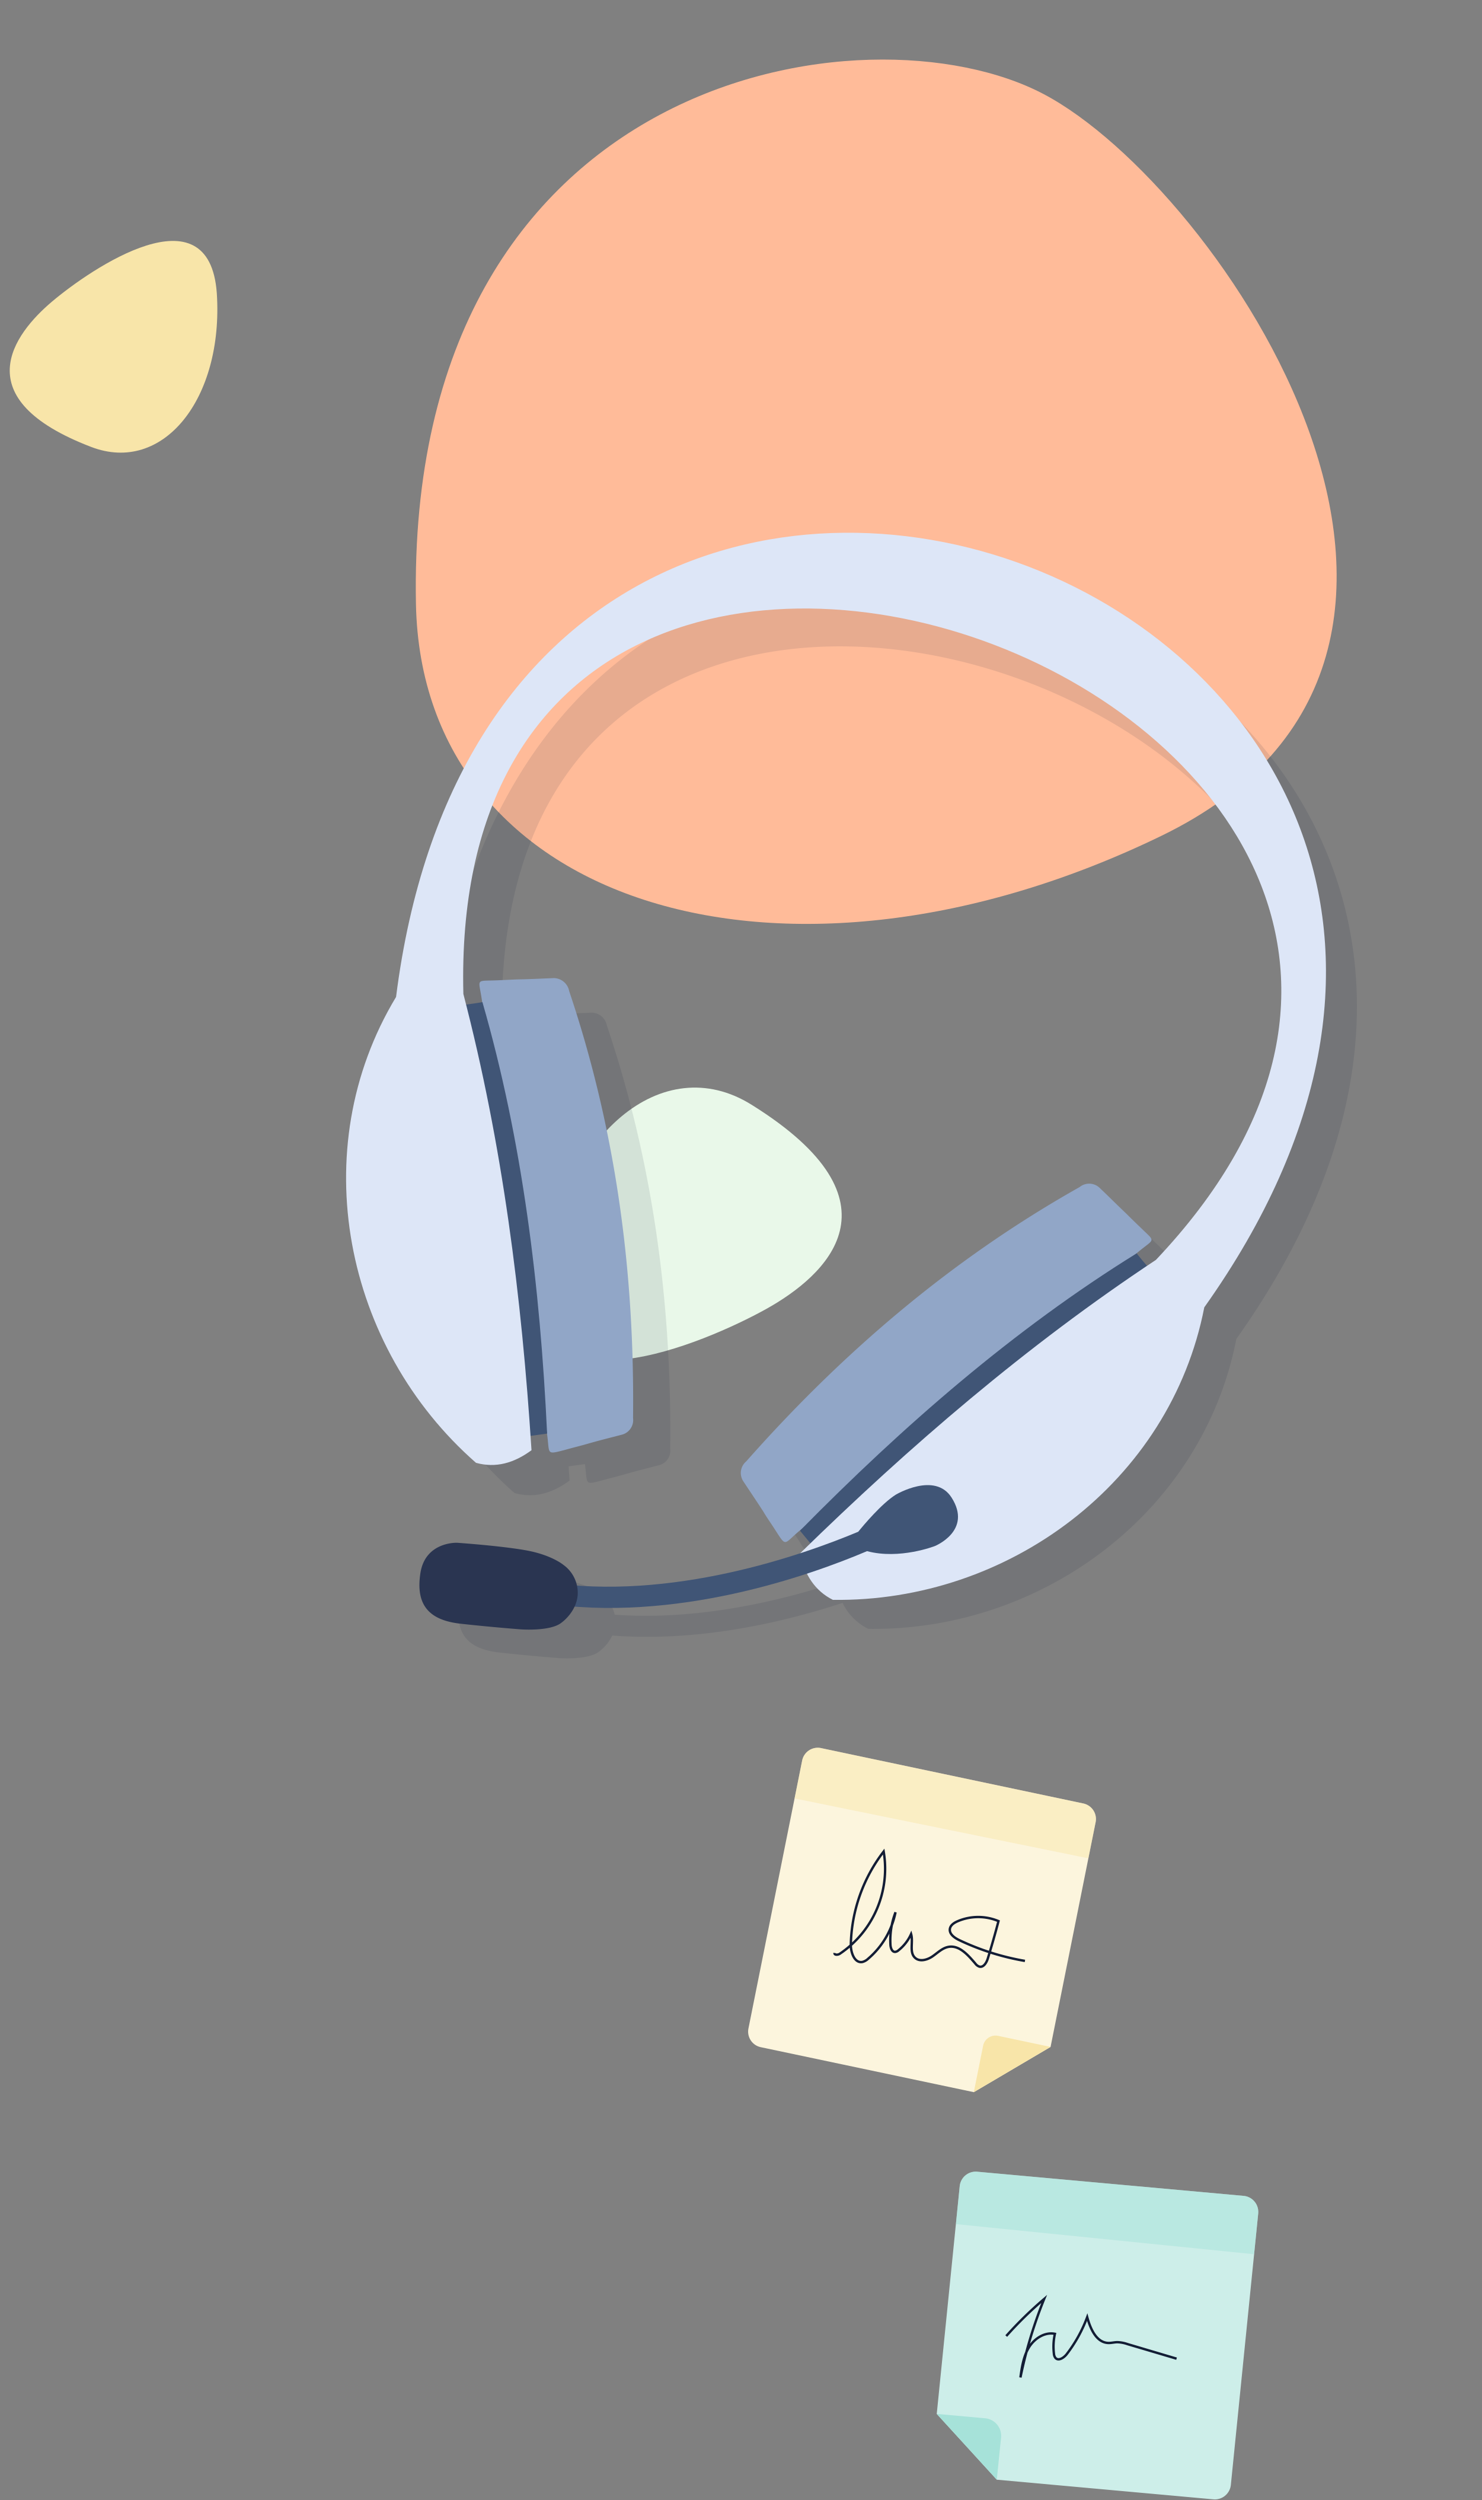
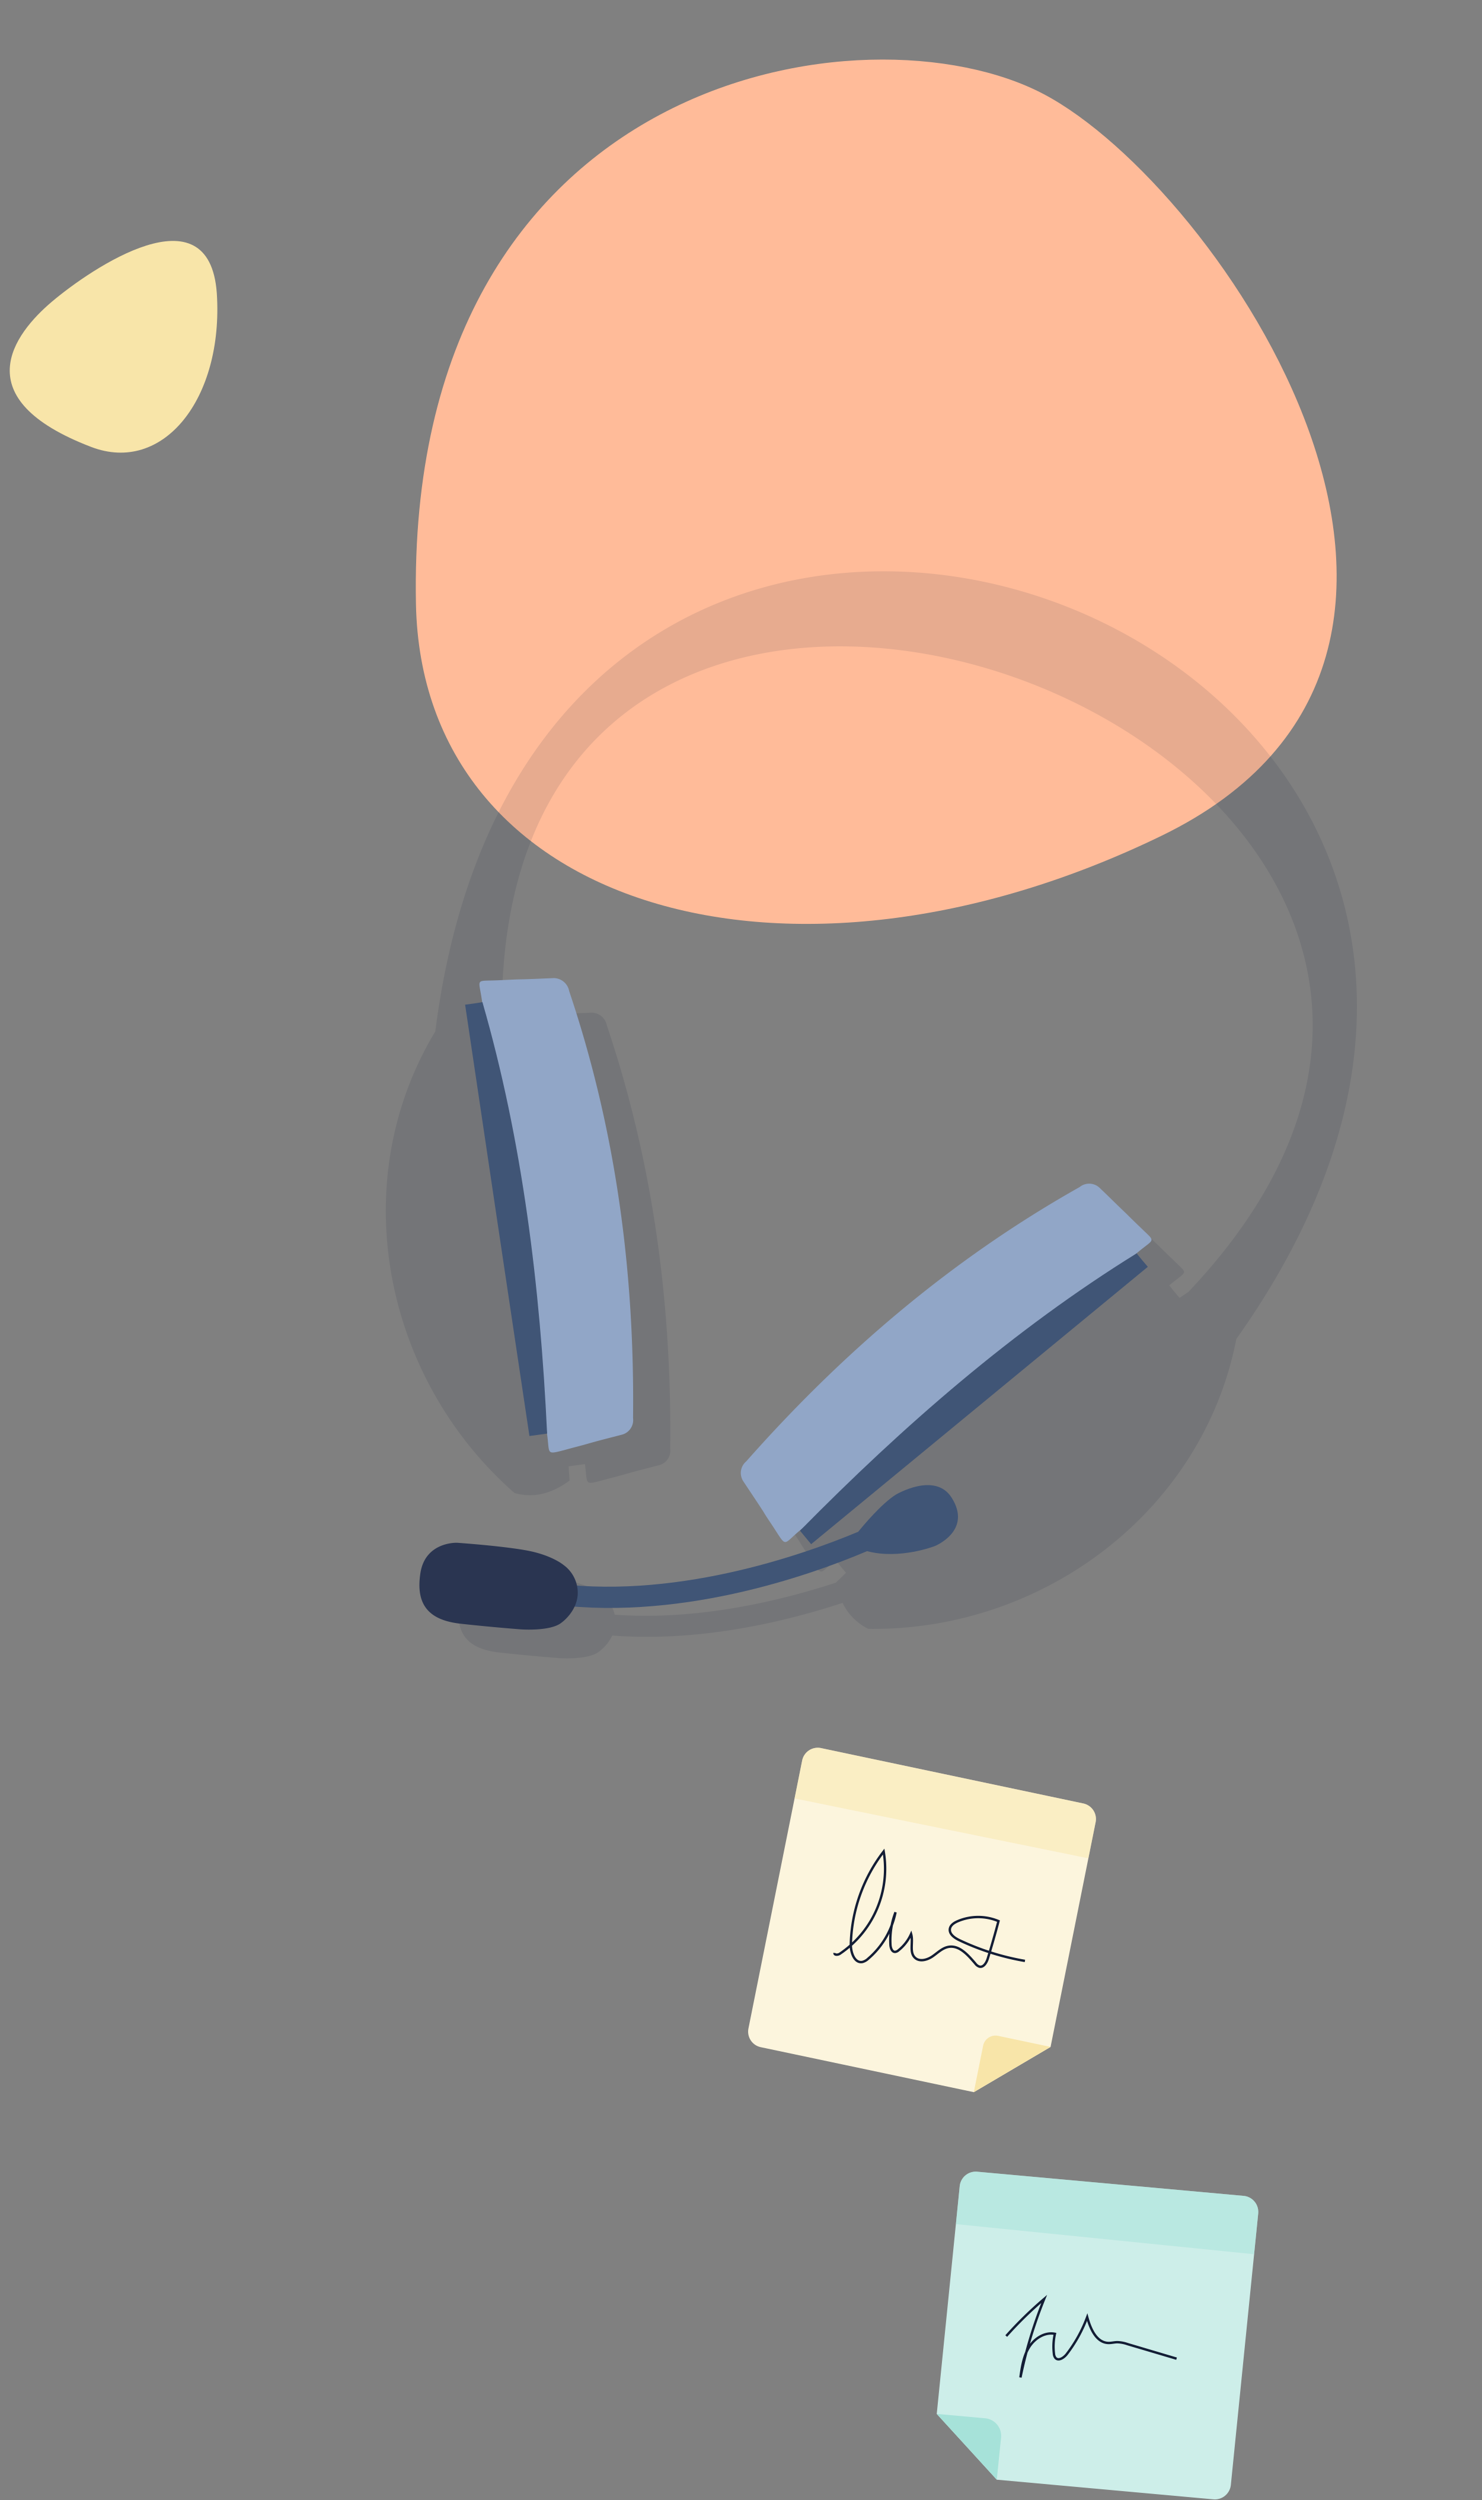
<svg xmlns="http://www.w3.org/2000/svg" width="451.243" height="761.001" viewBox="0 0 451.243 761.001">
  <rect x="0" y="0" width="451.243" height="761.001" fill="#808080" stroke="none" />
  <defs>
    <clipPath id="clip-path">
      <rect id="Rectangle_8631" data-name="Rectangle 8631" width="275.329" height="359.959" fill="none" />
    </clipPath>
  </defs>
  <g id="illu-header-right" transform="translate(-1129.757 39.426)">
    <g id="Groupe_25703" data-name="Groupe 25703" transform="translate(1325.698 171.786) rotate(-172)">
      <g id="Groupe_25703-2" data-name="Groupe 25703" transform="translate(-204.941 -202.664)">
-         <path id="Tracé_28746" data-name="Tracé 28746" d="M154.964,83.4c-51.2-22.7-29.7-48.4-13-61s67.5-43.5,68.2.2S184.164,96.4,154.964,83.4Z" transform="translate(0 0)" fill="#e9f8e9" />
        <path id="Tracé_28745" data-name="Tracé 28745" d="M381.964,253.7c40.1,9.2,28.2,30.7,17.9,42.2s-42.6,40.9-49.3,9.4C344.064,273.9,359.064,248.4,381.964,253.7Z" transform="translate(0 0)" fill="#f8e5a9" />
        <path id="Tracé_61101" data-name="Tracé 61101" d="M277.364,220.1c25.6,159.9-110.6,200.9-167.7,180.3-57.2-20.6-172-147.9-67-218.5S262.664,128.7,277.364,220.1Z" transform="translate(0 0)" fill="#fb9" />
      </g>
    </g>
    <g id="illu-header-right-2" data-name="illu-header-right">
      <g id="Groupe_24744" data-name="Groupe 24744">
        <g id="Groupe_23099" data-name="Groupe 23099" transform="translate(1323.958 95.09) rotate(21)" clip-path="url(#clip-path)">
          <path id="Tracé_74311" data-name="Tracé 74311" d="M6.743,189.61c-9.435,52.956,23.236,104.263,72.89,122.544,6.132-.59,10.733-4.011,14.27-9.554-.6-1.315-1.218-2.624-1.827-3.936,1.44-.781,2.963-1.646,4.391-2.415,3.031,5.43,1.912,6.154,6.754,2.7,1.887-1.416,3.774-2.713,5.661-4.129,2.949-2.241,6.014-4.364,8.963-6.486a4.552,4.552,0,0,0,1.18-5.779c-15.214-41.045-35.855-79.141-64.161-113.344A4.776,4.776,0,0,0,49.2,167.2c-3.3,1.416-6.723,2.949-10.262,4.364l-5.661,2.478c-6.014,2.595-5.307,1.3-2,7.194.1.17.192.34.289.509-1.43.877-2.858,1.653-4.288,2.423-.635-.9-1.257-1.8-1.9-2.7-85.627-207.464,309.6-207.818,223.858,0-.627.88-1.238,1.769-1.86,2.652-1.424-.767-2.849-1.54-4.273-2.416-.044.057-.086.117-.13.175.121-.216.245-.432.366-.647,3.3-5.9,4.011-4.6-1.887-7.194-2-.826-3.892-1.652-5.779-2.478-3.421-1.415-6.84-2.949-10.261-4.364a4.572,4.572,0,0,0-5.543,2.006c-28.307,34.2-48.947,72.3-64.279,113.344a4.553,4.553,0,0,0,1.179,5.779c2.949,2.123,6.015,4.246,9.082,6.486,1.769,1.416,3.774,2.713,5.661,4.129,4.835,3.538,3.539,2.713,6.84-3.067.058-.1.117-.2.174-.307-.1.221-.2.44-.292.661,1.435.773,2.871,1.642,4.306,2.429-.606,1.306-1.218,2.61-1.819,3.918-14.465,11.742-35.519,25.994-59.352,33.214a10.731,10.731,0,0,0-6.121-4.355s-4.415-1.535-12.193-.025-20.128,5.306-20.128,5.306-9.078,3.048-7.048,12.5c2.115,9.847,7.87,12.24,16.738,9.931,8.9-2.318,17.728-4.963,17.728-4.963s8.5-2.569,10.621-6.224a13.241,13.241,0,0,0,1.975-5.973c25.147-7.514,46.974-22.249,61.9-34.407a17.261,17.261,0,0,0,10.141,4.575c49.655-18.281,82.325-69.588,73.007-122.544,64.87-252.872-323.285-252.754-261.246,0" transform="translate(0 0)" fill="rgba(19,29,53,0.1)" fill-rule="evenodd" />
        </g>
        <g id="casque_micro" data-name="casque micro" transform="translate(1377.158 302.321) rotate(21)">
          <g id="Groupe_22729" data-name="Groupe 22729" transform="translate(-138.907 -181.604)">
            <g id="Groupe_22728" data-name="Groupe 22728">
              <path id="Tracé_73346" data-name="Tracé 73346" d="M31.617,164.219l5.712-2.5c3.571-1.428,7.021-2.975,10.353-4.4a4.818,4.818,0,0,1,5.712,2.023c28.562,34.513,49.388,72.953,64.741,114.368a4.6,4.6,0,0,1-1.191,5.832c-2.975,2.142-6.07,4.284-9.045,6.545-1.9,1.429-3.808,2.737-5.712,4.166-5,3.57-3.689,2.737-7.021-3.094Q78.923,258.413,62.56,229.673q-16.423-29.1-32.965-58.2c-3.332-5.951-4.047-4.641,2.023-7.259Z" transform="translate(1.964 11.394)" fill="#91a6c7" fill-rule="evenodd" />
              <path id="Tracé_73347" data-name="Tracé 73347" d="M233.048,164.219c-2.024-.833-3.928-1.667-5.832-2.5-3.452-1.428-6.9-2.975-10.355-4.4a4.611,4.611,0,0,0-5.592,2.023c-28.562,34.513-49.388,72.953-64.86,114.368a4.594,4.594,0,0,0,1.191,5.832c2.975,2.142,6.069,4.284,9.163,6.545,1.786,1.429,3.809,2.737,5.712,4.166,4.88,3.57,3.571,2.737,6.9-3.094,10.83-19.16,21.778-38.321,32.608-57.481,10.949-19.4,22.017-38.8,32.965-58.2,3.332-5.951,4.047-4.641-1.9-7.259Z" transform="translate(10.583 11.394)" fill="#91a6c7" fill-rule="evenodd" />
              <path id="Tracé_73348" data-name="Tracé 73348" d="M25.428,173.561c1.548-.833,3.094-1.667,4.642-2.618C56.609,206.05,77.435,245.323,95.524,286.5c-1.548.832-3.213,1.785-4.76,2.618Q58.1,231.459,25.428,173.561Z" transform="translate(1.845 12.405)" fill="#405576" fill-rule="evenodd" />
              <path id="Tracé_73349" data-name="Tracé 73349" d="M237.77,173.561c-1.547-.833-3.093-1.667-4.641-2.618-26.658,35.107-47.485,74.38-65.454,115.557,1.547.832,3.094,1.785,4.641,2.618q32.668-57.659,65.454-115.557Z" transform="translate(12.167 12.405)" fill="#405576" fill-rule="evenodd" />
-               <path id="Tracé_73350" data-name="Tracé 73350" d="M6.8,191.321c-9.521,53.434,23.444,105.2,73.547,123.65,6.189-.6,10.83-4.047,14.4-9.64C75.234,262.845,53.218,221.668,25.608,183.11c-86.4-209.336,312.4-209.693,225.878,0-27.491,38.559-49.627,79.736-69.144,122.221,3.571,5.593,8.331,9.045,14.4,9.64,50.1-18.446,83.068-70.216,73.666-123.65,65.454-255.155-326.2-255.035-263.6,0Z" transform="translate(0 0)" fill="#dde6f7" fill-rule="evenodd" />
            </g>
            <path id="Tracé_73351" data-name="Tracé 73351" d="M211.665,254.591c-7.6-5.615-16.152,5.249-16.152,5.249-3.073,4.1-5.857,12.238-6.643,14.652C175.7,287.084,143.248,314.8,105.4,322.915l1.348,6.293c40-8.571,73.24-37.12,86.742-50.165,10.21-1.083,18.73-8.855,18.73-8.855S221.306,261.708,211.665,254.591Z" transform="translate(7.648 18.358)" fill="#405576" />
            <path id="Tracé_73352" data-name="Tracé 73352" d="M116.9,328.52s3.142-4.6,1.585-9.743a10.481,10.481,0,0,0-7.356-6.928s-4.454-1.549-12.3-.026-20.309,5.354-20.309,5.354-9.161,3.075-7.112,12.609c2.135,9.936,7.942,12.351,16.89,10.021,8.982-2.339,17.887-5.008,17.887-5.008S114.756,332.207,116.9,328.52Z" transform="translate(5.16 22.579)" fill="#2a3551" fill-rule="evenodd" />
          </g>
        </g>
      </g>
      <g id="Groupe_21562" data-name="Groupe 21562" transform="translate(1487.902 509.684) rotate(1)">
        <g id="Groupe_21562-2" data-name="Groupe 21562" transform="translate(-129.124 -121.655)">
          <g id="Groupe_21688" data-name="Groupe 21688" transform="translate(0 106.448)">
            <g id="Illustration_5-2" data-name="Illustration 5-2">
              <g id="Groupe_20641" data-name="Groupe 20641">
                <g id="Groupe_20638" data-name="Groupe 20638">
                  <g id="Groupe_20637" data-name="Groupe 20637">
                    <path id="Tracé_80650" data-name="Tracé 80650" d="M100.835,161.743,20.692,146.279a4.844,4.844,0,0,0-5.673,3.84l-.009.049L.079,232a4.844,4.844,0,0,0,3.848,5.626l65.1,12.559,23.129-14.18,12.523-68.642A4.846,4.846,0,0,0,100.835,161.743Z" transform="translate(0 -146.191)" fill="#fcf5dd" />
                  </g>
                </g>
                <g id="Groupe_20638-2" data-name="Groupe 20638-2" transform="translate(12.898)" opacity="0.48">
                  <g id="Groupe_20637-2" data-name="Groupe 20637-2">
                    <path id="Tracé_80650-2" data-name="Tracé 80650-2" d="M105.65,161.743,25.508,146.279a4.844,4.844,0,0,0-5.673,3.84l-.009.049L17.713,161.74l89.771,16.668,2.016-11.042A4.846,4.846,0,0,0,105.65,161.743Z" transform="translate(-17.713 -146.191)" fill="#f8e5a9" />
                  </g>
                </g>
                <g id="Groupe_20640" data-name="Groupe 20640" transform="translate(69.031 86.656)">
                  <g id="Groupe_20639" data-name="Groupe 20639">
                    <path id="Tracé_80651" data-name="Tracé 80651" d="M94.8,282.539l23.13-14.18-16.013-3.088a3.864,3.864,0,0,0-4.526,3.06l-.007.039Z" transform="translate(-94.804 -265.201)" fill="#f8e5a9" />
                  </g>
                </g>
              </g>
            </g>
            <path id="Tracé_83100" data-name="Tracé 83100" d="M35.549,220.228c-.082.674,1.022.607,1.588.229A31.179,31.179,0,0,0,49.968,189.1a48.224,48.224,0,0,0-9.505,28.393c-.012,2.484,1.234,5.856,3.663,5.316a4.03,4.03,0,0,0,1.7-1.021A25.133,25.133,0,0,0,53.9,207.514a23.7,23.7,0,0,0-1.372,9.936c.074.95.5,2.163,1.45,2.129a1.83,1.83,0,0,0,1.041-.513,13.268,13.268,0,0,0,3.74-5.009c.762,2.406-.554,5.59,1.358,7.238,1.445,1.244,3.714.553,5.269-.551s2.949-2.607,4.82-2.975c3.306-.652,6.02,2.415,8.26,4.929a2.6,2.6,0,0,0,1.236.912c1.311.321,2.2-1.289,2.565-2.587q1.631-5.65,3.029-11.364a15.932,15.932,0,0,0-12.489.283c-1.019.47-2.092,1.191-2.263,2.3-.248,1.6,1.45,2.752,2.924,3.42a76.676,76.676,0,0,0,20.09,5.972" transform="translate(-9.663 -157.855)" fill="none" stroke="#131d35" stroke-miterlimit="10" stroke-width="0.728" />
          </g>
          <g id="Groupe_21687" data-name="Groupe 21687" transform="translate(59.453 234.621)">
            <g id="Illustration_5-3" data-name="Illustration 5-3">
              <g id="Groupe_20651" data-name="Groupe 20651">
                <g id="Groupe_20648" data-name="Groupe 20648">
                  <g id="Groupe_20647" data-name="Groupe 20647">
                    <path id="Tracé_80654" data-name="Tracé 80654" d="M181.94,251.994l81.24,5.937a4.906,4.906,0,0,1,4.533,5.251l0,.047-6.887,82.735a4.906,4.906,0,0,1-5.246,4.485l-66.035-4.826L170.912,325.92l5.782-69.44A4.906,4.906,0,0,1,181.94,251.994Z" transform="translate(-170.912 -251.981)" fill="#cdeee9" />
                  </g>
                </g>
                <g id="Groupe_20648-2" data-name="Groupe 20648-2" transform="translate(4.819)" opacity="0.5">
                  <g id="Groupe_20647-2" data-name="Groupe 20647-2">
                    <path id="Tracé_80654-2" data-name="Tracé 80654-2" d="M183.739,251.994l81.24,5.937a4.906,4.906,0,0,1,4.533,5.251l0,.047-1.033,12.41-90.945-7.584.963-11.577A4.906,4.906,0,0,1,183.739,251.994Z" transform="translate(-177.53 -251.981)" fill="#a6e2d9" />
                  </g>
                </g>
                <g id="Groupe_20650" data-name="Groupe 20650" transform="translate(0.001 73.937)">
                  <g id="Groupe_20649" data-name="Groupe 20649">
                    <path id="Tracé_80655" data-name="Tracé 80655" d="M189.543,373.228l-18.629-19.705,14.764,1.079a5.343,5.343,0,0,1,4.94,5.719l0,.053Z" transform="translate(-170.914 -353.523)" fill="#a6e2d9" />
                  </g>
                </g>
              </g>
            </g>
            <path id="Tracé_83101" data-name="Tracé 83101" d="M199.4,316.187A118.819,118.819,0,0,1,210.749,304.7a136.727,136.727,0,0,0-6.81,24.019c.386-3.159.8-6.416,2.409-9.164s4.726-4.871,7.857-4.3a17.643,17.643,0,0,0-.2,6.008,2.347,2.347,0,0,0,.513,1.347c.968.993,2.585-.149,3.411-1.262a42.951,42.951,0,0,0,6.018-11.344c1.019,3.485,2.9,7.664,6.528,7.747.928.022,1.838-.256,2.765-.287a10.451,10.451,0,0,1,3.116.533l15.019,4.169" transform="translate(-178.656 -266.314)" fill="none" stroke="#131d35" stroke-miterlimit="10" stroke-width="0.728" />
          </g>
        </g>
      </g>
    </g>
  </g>
</svg>